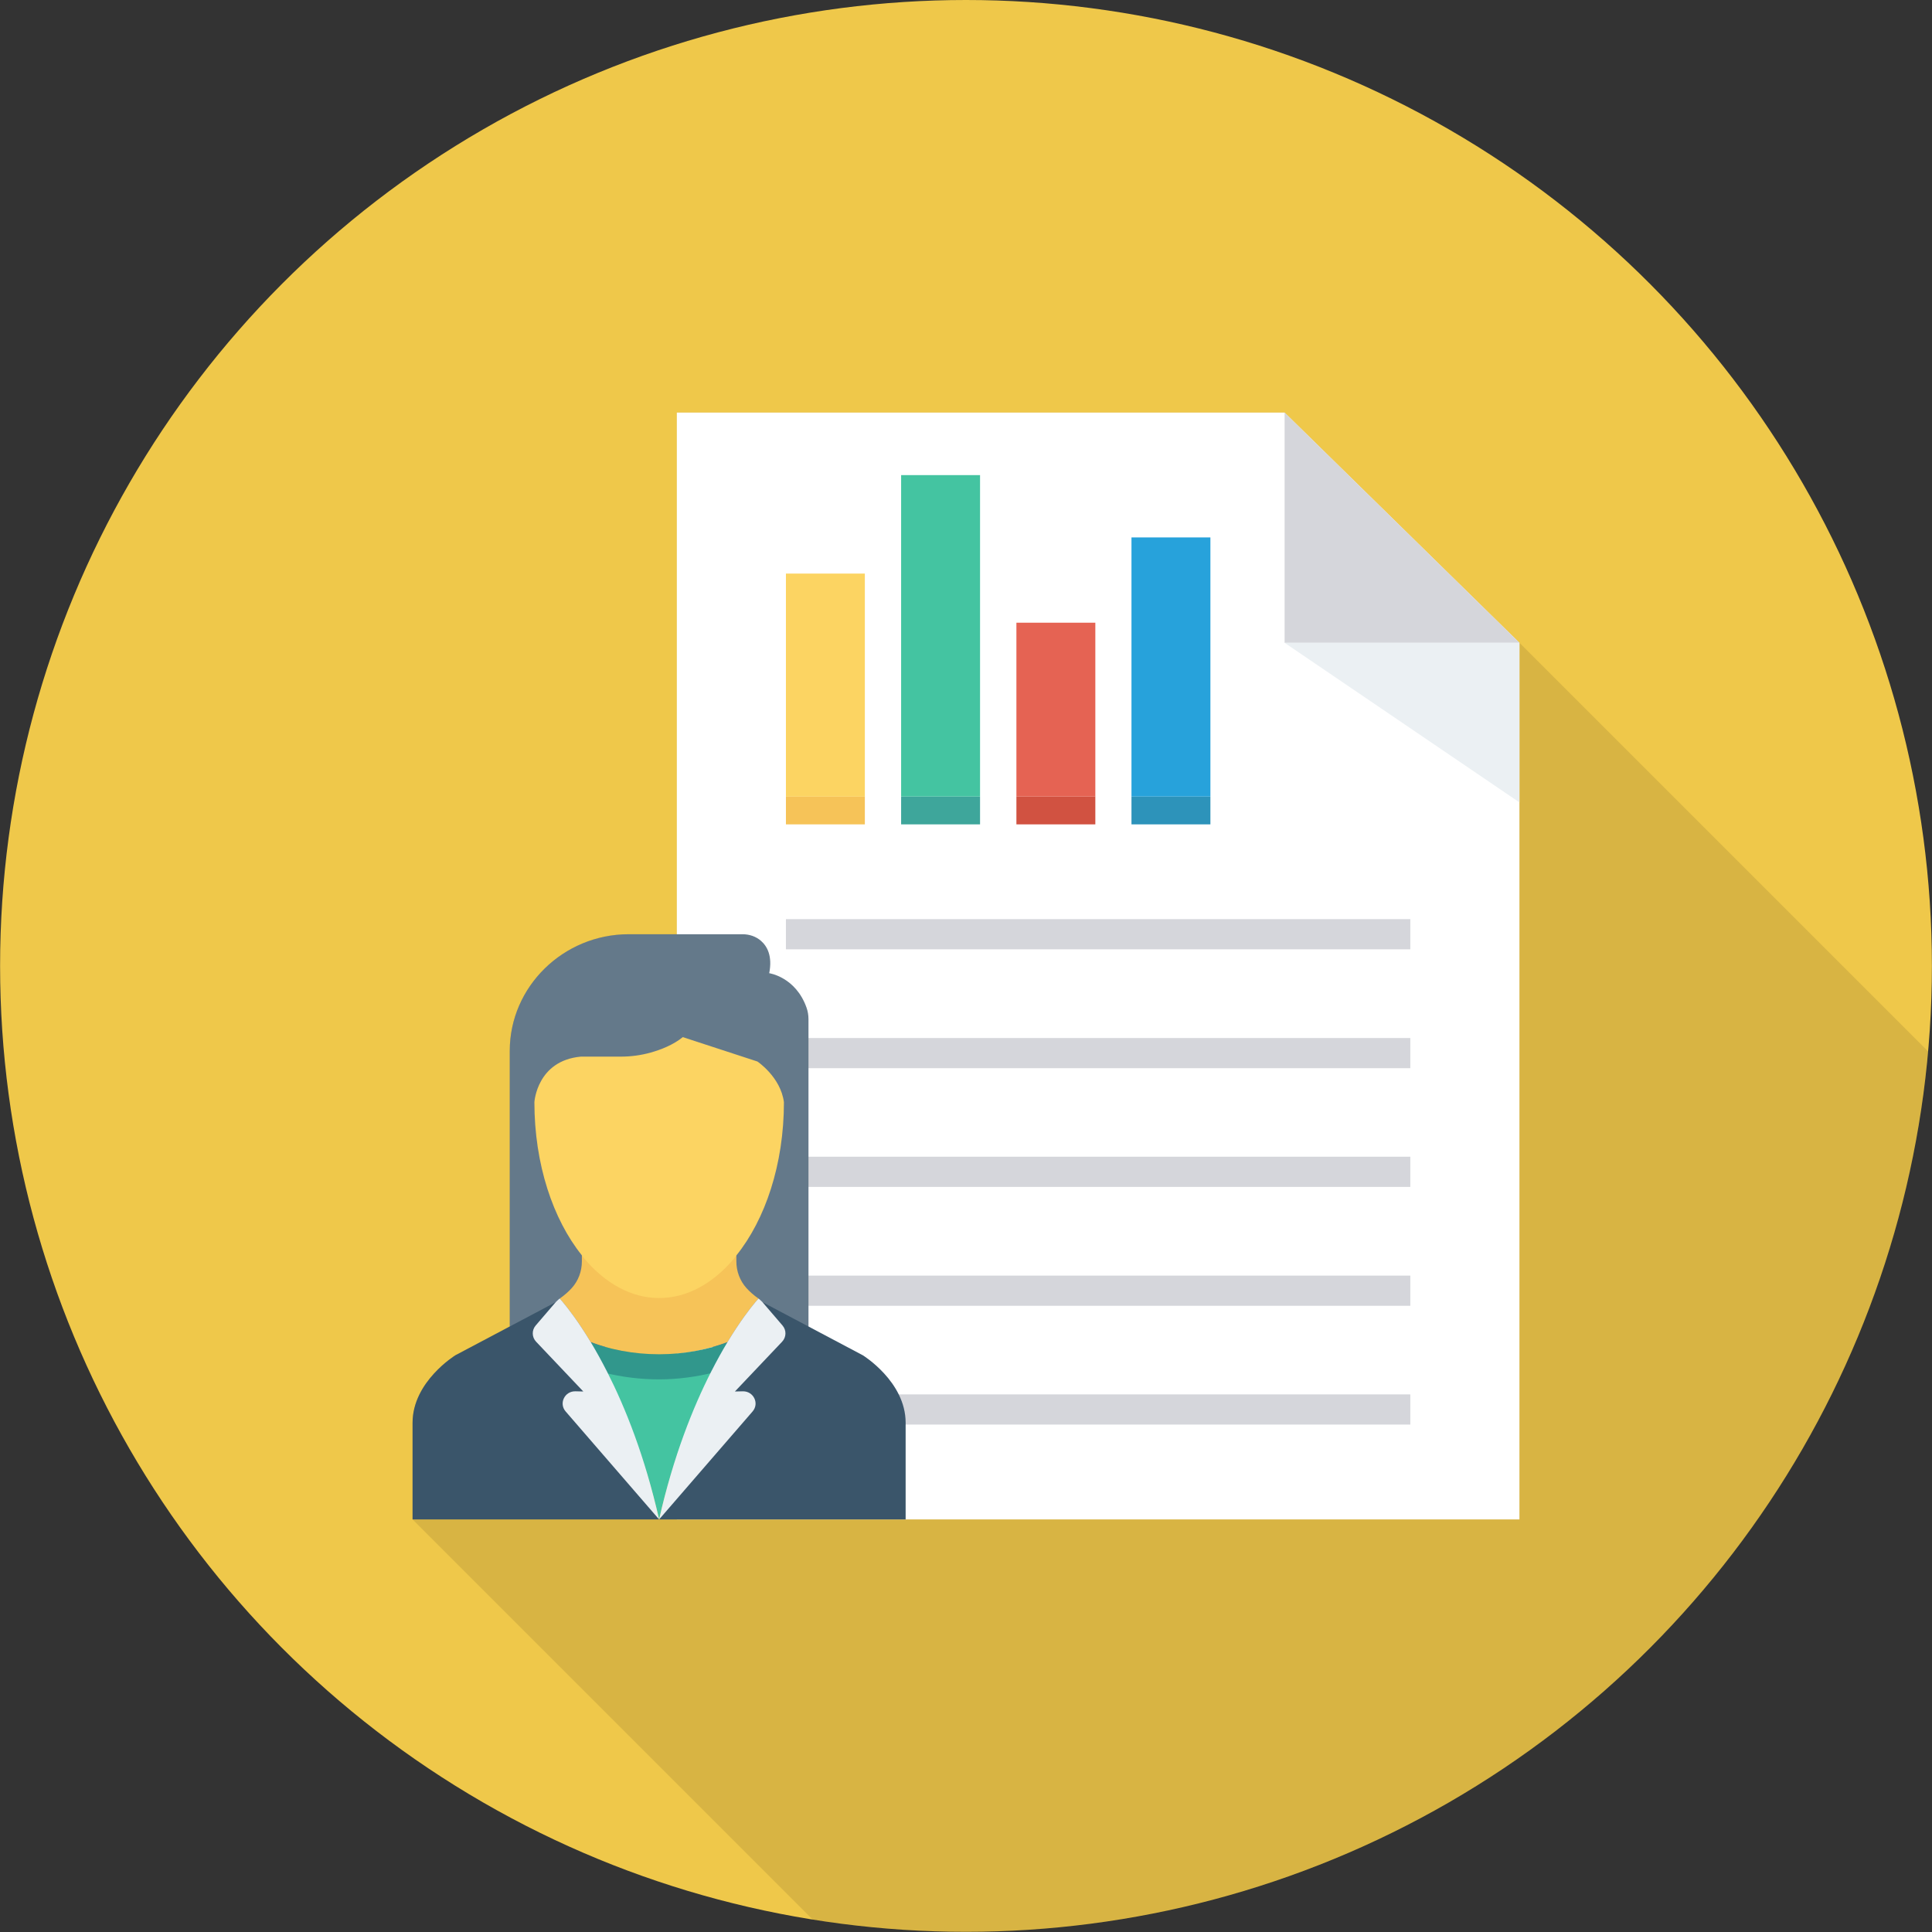
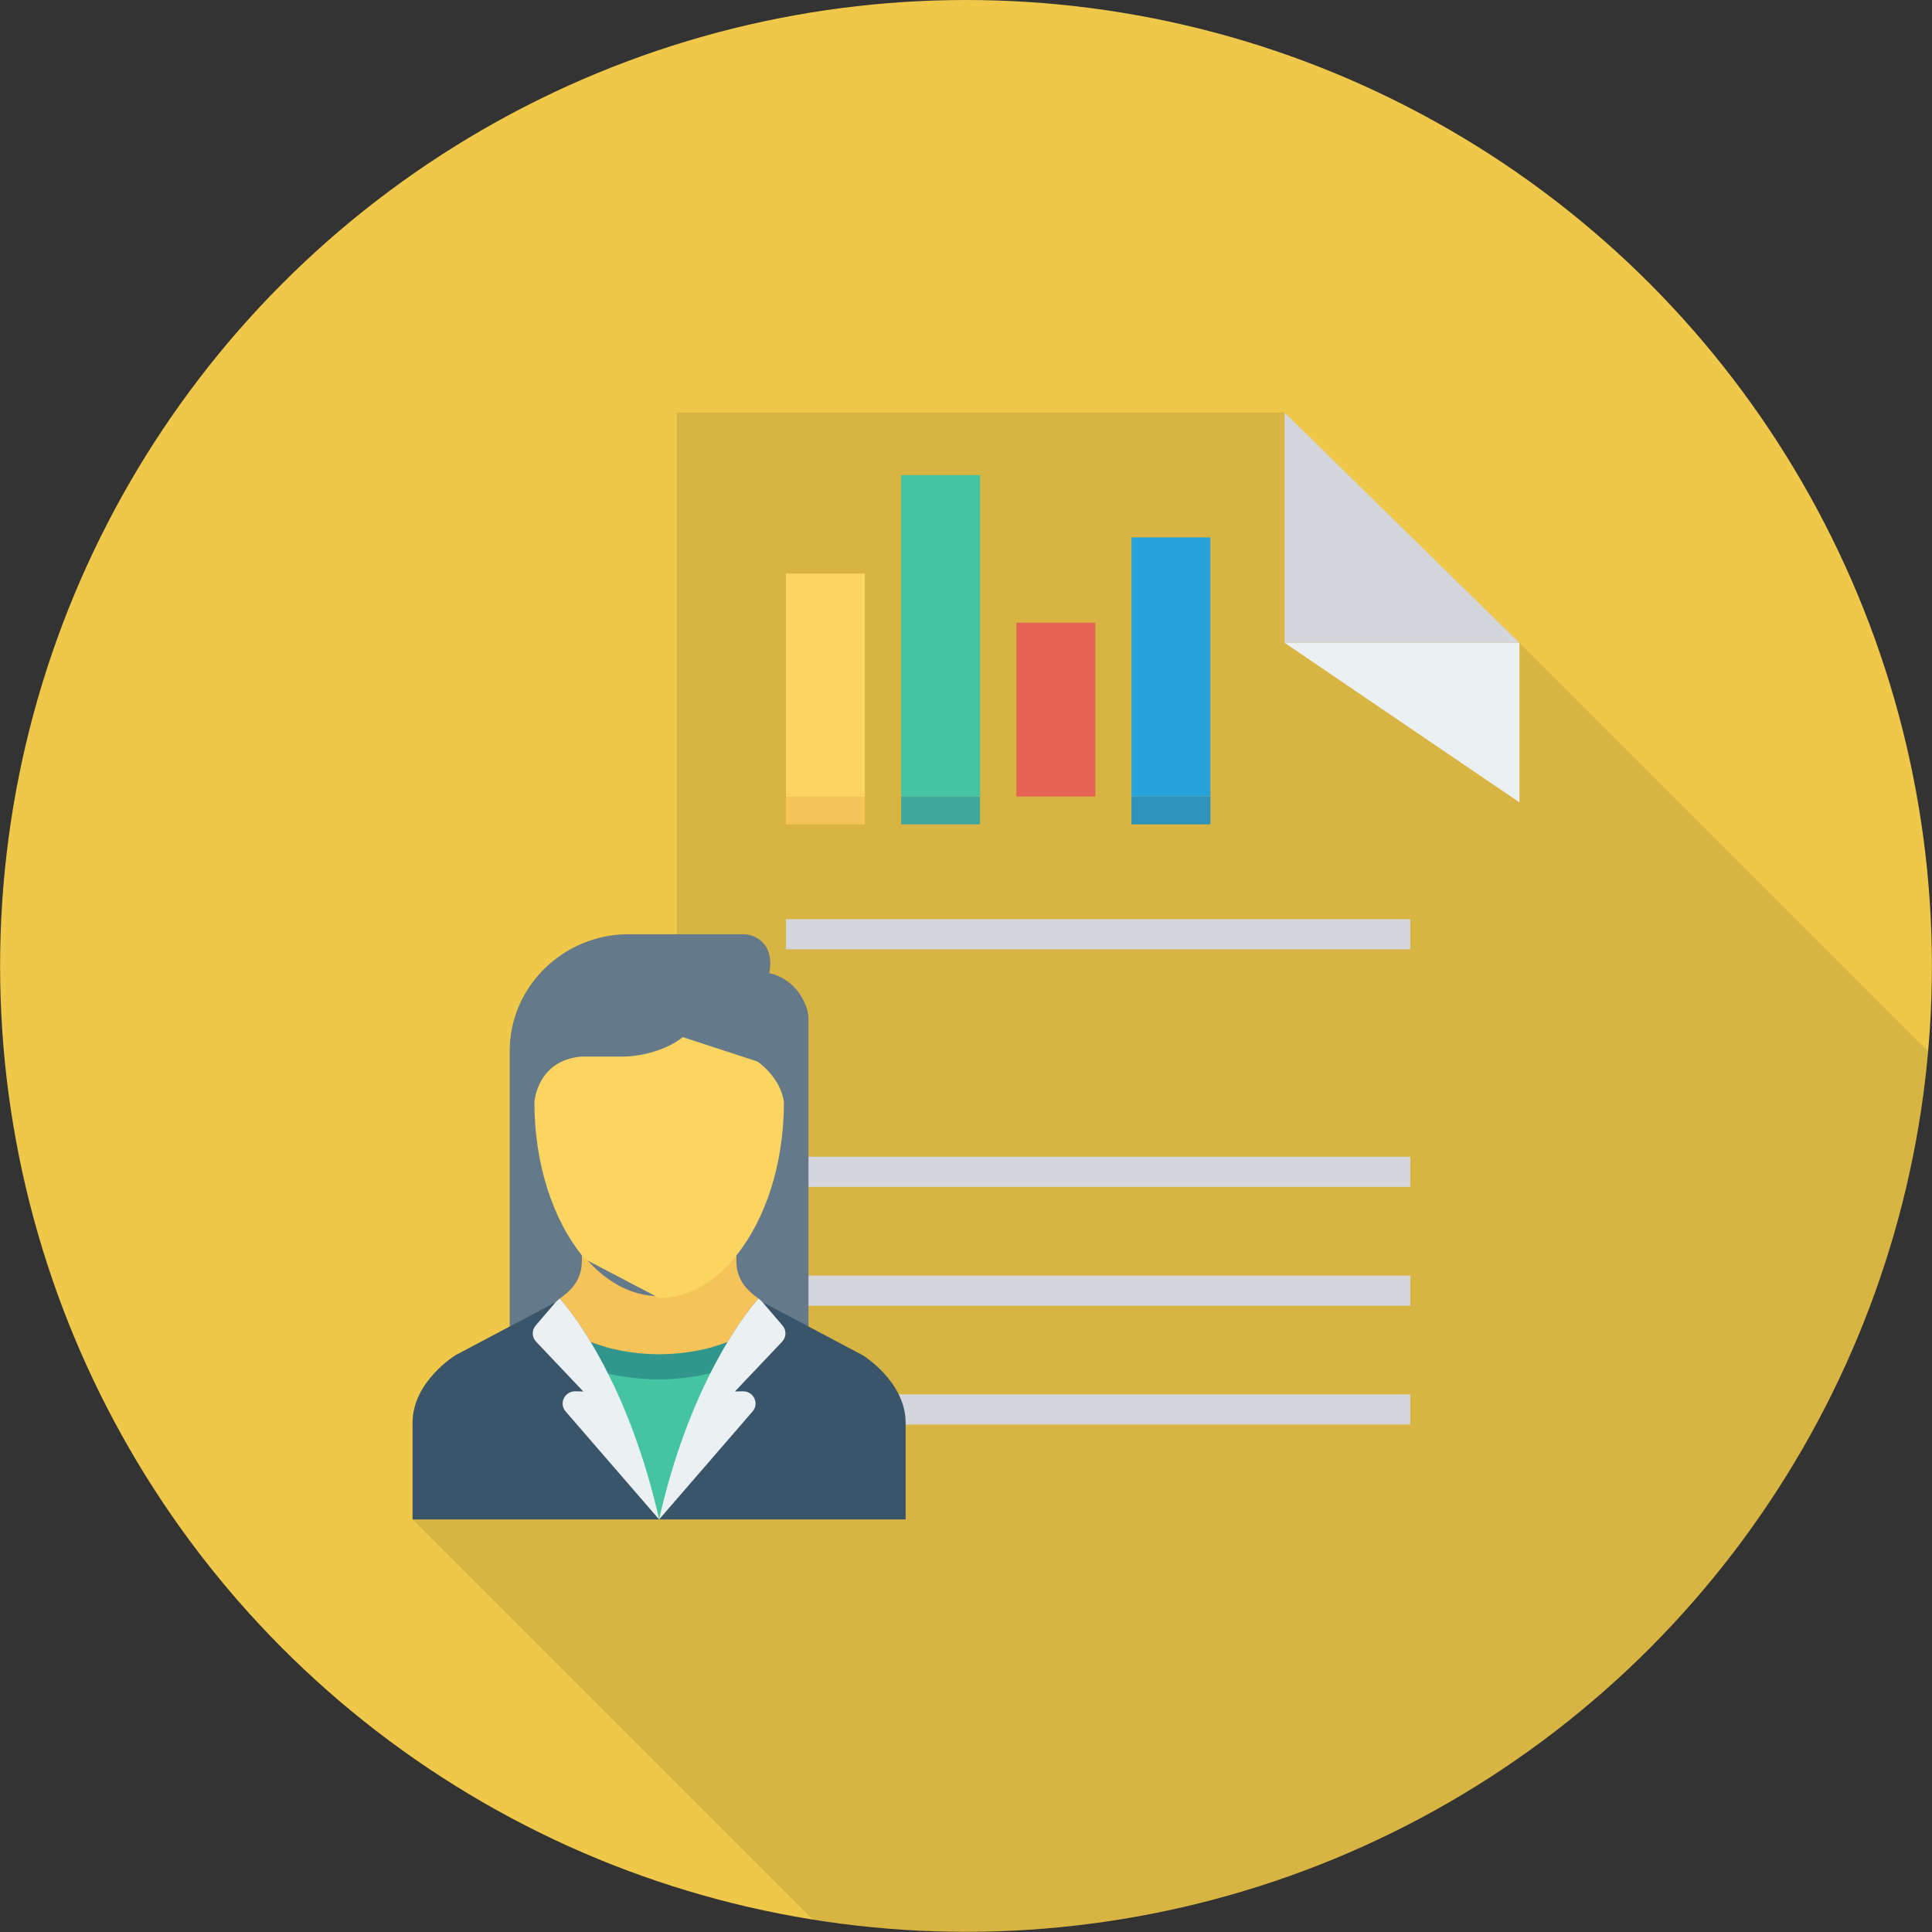
<svg xmlns="http://www.w3.org/2000/svg" version="1.1" id="Layer_1" viewBox="0 0 451.319 451.319" xml:space="preserve">
  <rect x="0" y="0" width="451.319" height="451.319" fill="#333333" stroke="none" />
  <circle style="fill:#EFC84A;" cx="225.659" cy="225.638" r="225.638" />
  <path style="opacity:0.1;enable-background:new    ;" d="M300.079,96.37H158.103v121.855h-11.236  c-15.279,0-27.784,12.27-27.784,27.266v64.031h0.658l-13.351,7.052c0,0-10.014,6.159-10.014,15.796v22.566l93.536,93.536  c11.646,1.854,23.579,2.847,35.748,2.847c117.903,0,214.63-90.438,224.731-205.719l-95.448-95.448L300.079,96.37z" />
-   <polygon style="fill:#FFFFFF;" points="300.087,96.378 158.105,96.378 158.105,354.944 354.943,354.944 354.943,150.159 " />
  <polygon style="fill:#D5D6DB;" points="300.087,150.159 354.943,150.159 300.087,96.378 " />
  <polygon style="fill:#EBF0F3;" points="354.943,150.159 300.087,150.159 354.943,187.438 " />
  <g>
    <rect x="183.594" y="214.712" style="fill:#D5D6DB;" width="145.859" height="7.05" />
-     <rect x="183.594" y="242.483" style="fill:#D5D6DB;" width="145.859" height="7.05" />
    <rect x="183.594" y="270.213" style="fill:#D5D6DB;" width="145.859" height="7.05" />
    <rect x="183.594" y="297.984" style="fill:#D5D6DB;" width="145.859" height="7.05" />
    <rect x="183.594" y="325.734" style="fill:#D5D6DB;" width="145.859" height="7.05" />
  </g>
  <rect x="183.594" y="186.061" style="fill:#F6C358;" width="18.437" height="6.513" />
  <rect x="183.594" y="133.99" style="fill:#FCD462;" width="18.437" height="52.101" />
  <rect x="210.504" y="186.061" style="fill:#3EA69B;" width="18.437" height="6.513" />
  <rect x="210.504" y="110.986" style="fill:#44C4A1;" width="18.437" height="75.085" />
-   <rect x="237.435" y="186.061" style="fill:#D15241;" width="18.437" height="6.513" />
  <rect x="237.435" y="145.464" style="fill:#E56353;" width="18.437" height="40.607" />
  <rect x="264.315" y="186.061" style="fill:#2D93BA;" width="18.437" height="6.513" />
  <rect x="264.315" y="125.542" style="fill:#27A2DB;" width="18.437" height="60.529" />
  <path style="fill:#64798A;" d="M188.862,314.648v-76.591c0-0.919-0.155-1.833-0.464-2.699c-2.546-7.153-8.707-8.016-8.707-8.016  c0.788-4.004-0.466-6.279-1.917-7.554c-1.17-1.028-2.716-1.548-4.287-1.548h-26.618c-15.286,0-27.792,12.262-27.792,27.248v69.16" />
  <path style="fill:#F6C358;" d="M174.393,300.913c-1.558-1.713-2.377-3.953-2.377-6.248v-1.829c-0.222,0.276-0.423,0.589-0.65,0.854  c-4.857,5.686-10.86,9.094-17.385,9.094c-6.535,0-12.546-3.418-17.407-9.119c-0.227-0.266-0.428-0.58-0.649-0.855v1.856  c0,2.295-0.819,4.535-2.377,6.248c-0.714,0.786-1.637,1.623-2.792,2.431c0.112,0.125,0.336,0.374,0.732,0.846  c1.195,1.423,3.595,4.502,6.489,9.3c4.965,1.887,10.347,2.947,15.992,2.947c5.644,0,11.026-1.06,15.991-2.947  c2.895-4.799,5.296-7.878,6.49-9.301c0.397-0.473,0.62-0.721,0.732-0.845C176.029,302.536,175.106,301.698,174.393,300.913z" />
-   <path style="fill:#FCD462;" d="M153.981,303.221c6.525,0,12.528-3.407,17.385-9.094c0.227-0.265,0.428-0.578,0.65-0.854  c6.743-8.379,11.111-21.261,11.111-35.81c-0.775-5.886-6.197-9.494-6.197-9.494l-17.429-5.696c-2.217,1.811-5.094,2.931-7.498,3.607  c-2.271,0.639-4.624,0.95-6.986,0.95h-9.336c-10.264,0.949-10.845,10.633-10.845,10.633c0,14.533,4.358,27.403,11.089,35.783  c0.221,0.275,0.423,0.59,0.649,0.855C141.435,299.803,147.446,303.221,153.981,303.221z" />
+   <path style="fill:#FCD462;" d="M153.981,303.221c6.525,0,12.528-3.407,17.385-9.094c0.227-0.265,0.428-0.578,0.65-0.854  c6.743-8.379,11.111-21.261,11.111-35.81c-0.775-5.886-6.197-9.494-6.197-9.494l-17.429-5.696c-2.217,1.811-5.094,2.931-7.498,3.607  c-2.271,0.639-4.624,0.95-6.986,0.95h-9.336c-10.264,0.949-10.845,10.633-10.845,10.633c0,14.533,4.358,27.403,11.089,35.783  c0.221,0.275,0.423,0.59,0.649,0.855z" />
  <path style="fill:#44C4A1;" d="M141.52,320.496c4.33,8.297,9.028,19.675,12.448,34.443c3.429-14.805,8.141-26.204,12.481-34.507  c-3.998,0.971-8.163,1.54-12.48,1.54C149.67,321.972,145.504,321.452,141.52,320.496z" />
  <path style="fill:#31978C;" d="M137.03,313.238c1.292,2.14,2.673,4.619,4.098,7.421c4.11,1.013,8.407,1.564,12.84,1.564  c4.454,0,8.75-0.603,12.873-1.631c1.412-2.775,2.783-5.23,4.064-7.354c-5.258,1.998-10.959,3.121-16.937,3.121  C147.989,316.36,142.289,315.237,137.03,313.238z" />
  <path style="fill:#3A556A;" d="M129.817,304.186l-10.091,5.342l-13.327,7.056c0,0-10.023,6.142-10.023,15.764v22.596h57.59l0-0.002" />
  <path style="fill:#EBF0F3;" d="M141.845,320.496c-1.345-2.646-2.65-4.986-3.869-7.007c-2.895-4.798-5.294-7.877-6.489-9.3  c-0.396-0.473-0.62-0.722-0.732-0.846c-0.037-0.04-0.938,0.842-0.938,0.842l-4.681,5.457c-0.946,1.103-0.905,2.725,0.096,3.781  l11.029,11.631l-1.842-0.042c-2.512-0.057-3.914,2.823-2.288,4.701l21.836,25.228l0.001-0.003  C150.637,340.172,146.062,328.793,141.845,320.496z" />
  <path style="fill:#3A556A;" d="M153.967,354.944h0.002h57.59v-22.596c0-9.622-10.023-15.764-10.023-15.764l-13.327-7.056  l-10.091-5.342" />
  <path style="fill:#EBF0F3;" d="M173.517,325.013l-1.842,0.042l11.029-11.631c1.001-1.056,1.042-2.678,0.096-3.781l-4.681-5.457  c0,0-0.9-0.883-0.937-0.842c-0.112,0.124-0.335,0.373-0.732,0.845c-1.194,1.423-3.595,4.502-6.49,9.301  c-1.21,2.005-2.503,4.323-3.837,6.943c-4.226,8.303-8.815,19.703-12.154,34.507l-0.001,0.003l0,0.002l21.838-25.229  C177.431,327.837,176.029,324.957,173.517,325.013z" />
</svg>